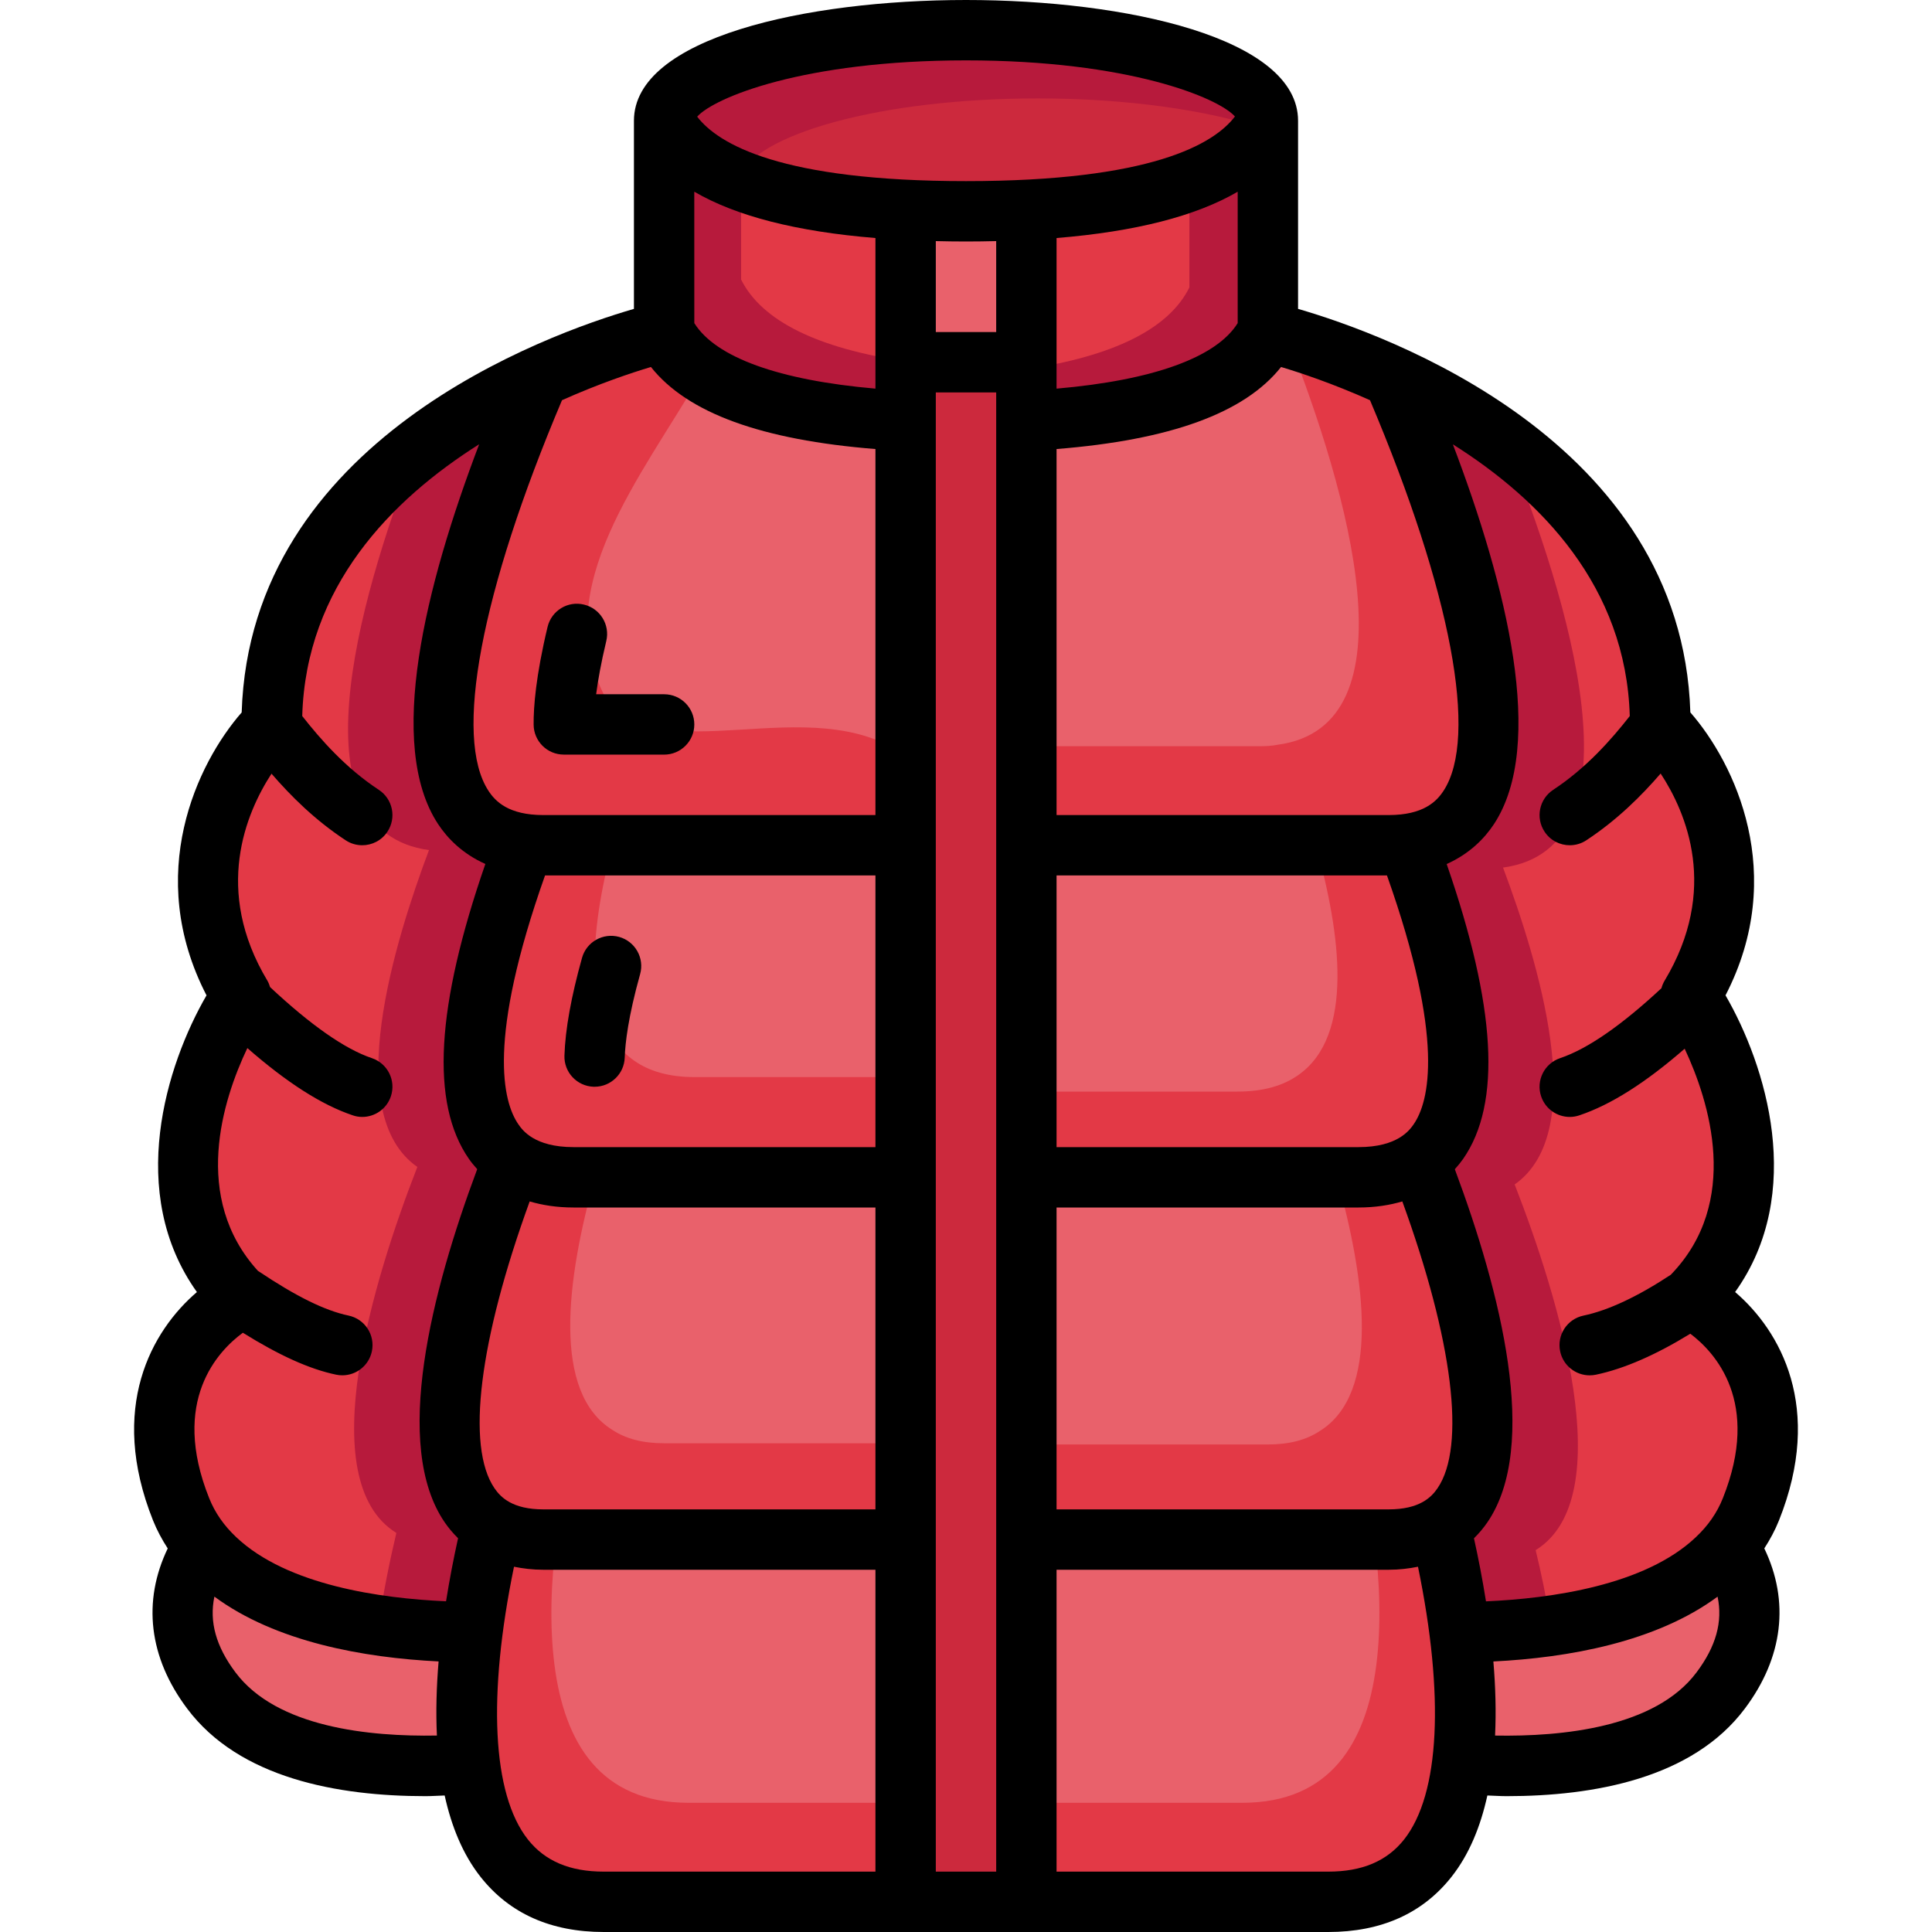
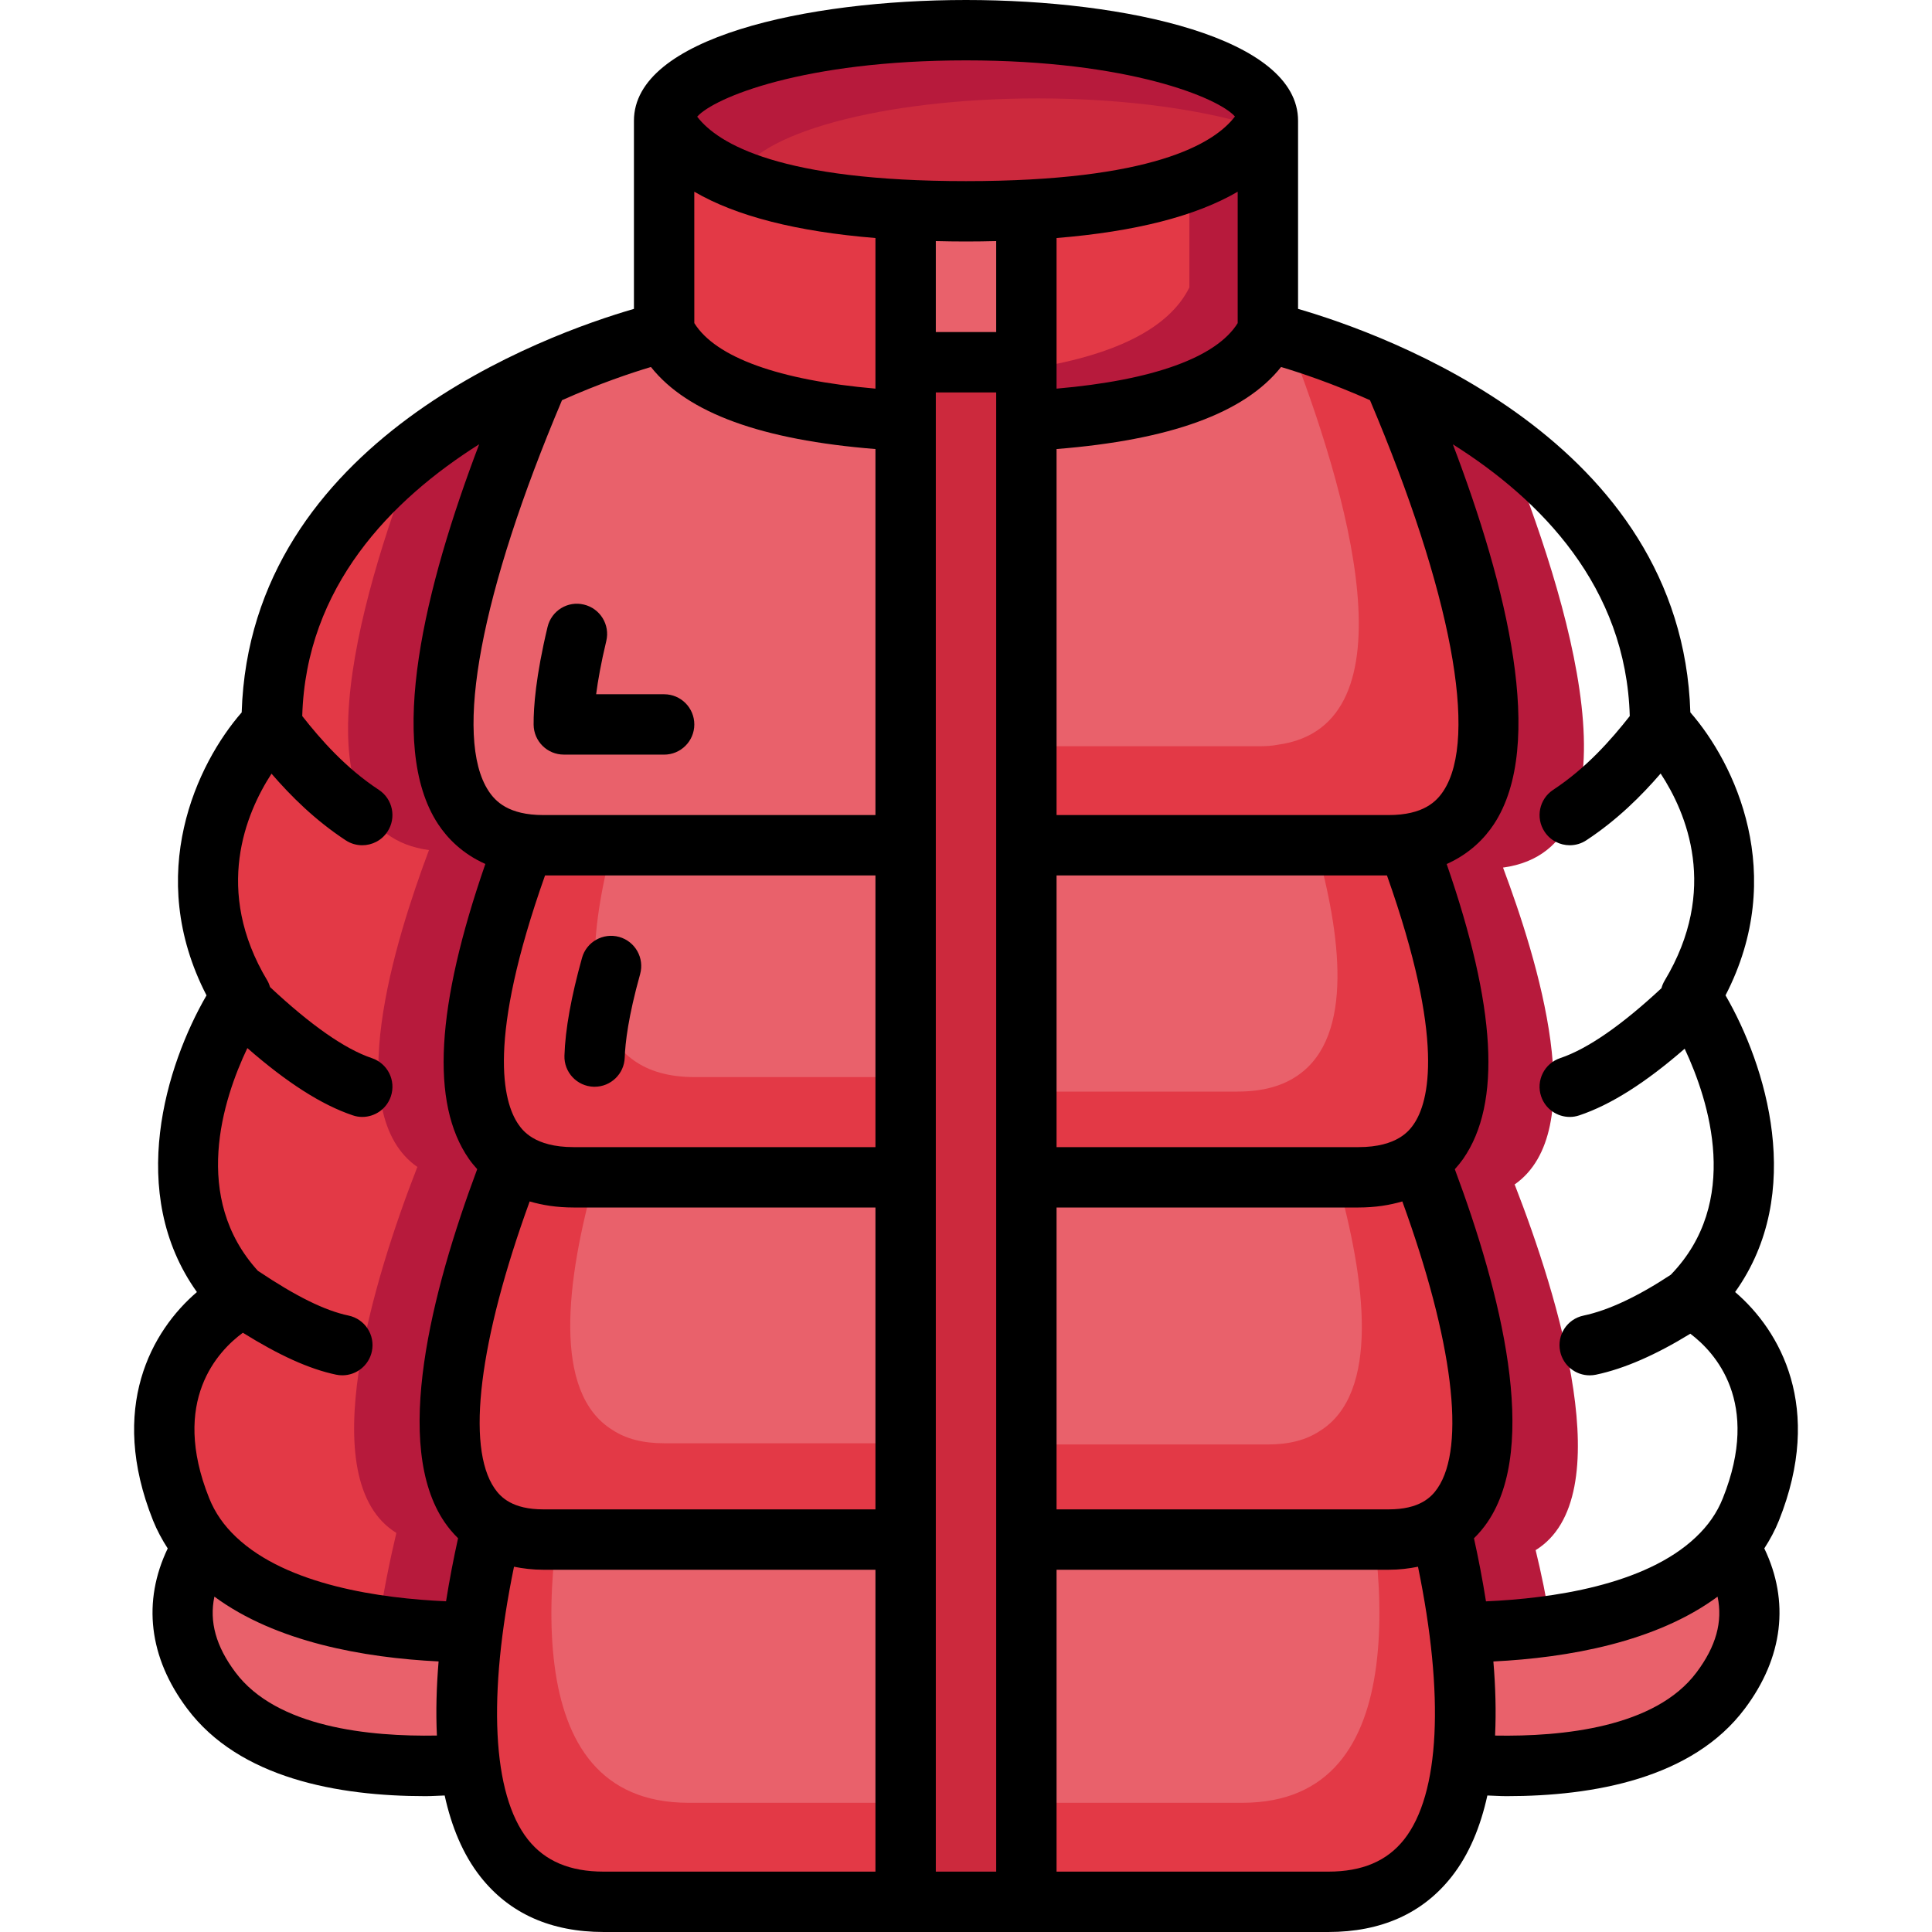
<svg xmlns="http://www.w3.org/2000/svg" id="cclor_outline" height="512" viewBox="0 0 64 64" width="512">
-   <path d="m46.15 12.5c3.81 1.76 8.85 5.27 8.85 11.5 0 0 4 4 1 9 0 0 4 6 0 10 0 0 4 2 2 7-.18.46-.43.86-.73 1.22-.13.15-.27.29-.41.43-2.11 2-6 2.4-8.5 2.42-.16-1.28-.41-2.5-.65-3.51 2.82-1.74.74-8.43-.69-12.1l-.01-.01c2.54-1.77.76-7.45-.38-10.5 5.22-.71 1.57-10.68-.48-15.45z" fill="#e33946" />
  <path d="m50.87 51.35c.18.74.36 1.59.5 2.5-1.08.16-2.13.21-3.01.22-.16-1.28-.41-2.5-.65-3.51 2.82-1.74.74-8.43-.69-12.1l-.01-.01c2.54-1.77.76-7.45-.38-10.5 5.22-.71 1.57-10.68-.48-15.45 1.19.55 2.5 1.27 3.74 2.19 2.05 5.08 4.65 13.4-.1 14.05 1.14 3.05 2.92 8.73.38 10.5l.01.01c1.43 3.67 3.51 10.36.69 12.1z" fill="#b71a3c" />
  <path d="m48.36 54.07c2.5-.02 6.39-.42 8.5-2.42.14-.14.28-.28.41-.43.78 1.23 1.15 2.89-.27 4.78-1.78 2.38-5.7 2.64-8.56 2.45.18-1.38.11-2.92-.08-4.38z" fill="#e9616b" />
  <path d="m7.14 51.65c2.11 2 6 2.4 8.5 2.42-.19 1.46-.26 3-.08 4.38-2.86.19-6.78-.07-8.56-2.45-1.42-1.89-1.05-3.55-.27-4.78.13.15.27.29.41.43z" fill="#e9616b" />
  <path d="m8 43c-4-4 0-10 0-10-3-5 1-9 1-9 0-6.23 5.04-9.74 8.85-11.5-2.05 4.77-5.7 14.74-.48 15.45-1.14 3.05-2.92 8.73-.38 10.5l-.01.01c-1.43 3.67-3.51 10.36-.69 12.1-.24 1.01-.49 2.23-.65 3.51-2.5-.02-6.39-.42-8.5-2.42-.14-.14-.28-.28-.41-.43-.3-.36-.55-.76-.73-1.22-2-5 2-7 2-7z" fill="#e33946" />
  <path d="m17.37 27.95c-1.14 3.05-2.92 8.73-.38 10.5l-.01.01c-1.43 3.67-3.51 10.36-.69 12.1-.24 1.01-.49 2.23-.65 3.51-.9-.01-1.99-.06-3.1-.23.16-1.12.38-2.17.59-3.06-2.82-1.74-.74-8.44.69-12.11l.01-.01c-2.54-1.76-.76-7.45.38-10.5-4.49-.61-2.41-8.09-.44-13.2 1.33-1.05 2.78-1.86 4.08-2.46-2.05 4.77-5.7 14.74-.48 15.45z" fill="#b71a3c" />
  <path d="m34 6.95v5.05h-4v-5.05c.63.03 1.3.05 2 .05s1.37-.02 2-.05z" fill="#e9616b" />
  <path d="m22 4c.87 1.75 3.64 2.73 8 2.95v5.05 1.95c-4.36-.22-7.13-1.2-8-2.95z" fill="#e33946" />
-   <path d="m30 11.97v1.98c-4.36-.22-7.13-1.2-8-2.95v-7c.42.85 1.28 1.51 2.55 2v3.26c.69 1.38 2.55 2.28 5.45 2.71z" fill="#b71a3c" />
  <path d="m32 1c5.52 0 10 1.34 10 3-.87 1.75-3.64 2.73-8 2.95-.63.03-1.3.05-2 .05s-1.37-.02-2-.05c-4.36-.22-7.13-1.2-8-2.95 0-1.66 4.48-3 10-3z" fill="#cc293d" />
  <path d="m42 4c-.04.09-.09.18-.16.26-1.83-.61-4.5-1-7.46-1-5.18 0-9.44 1.18-9.95 2.69-1.21-.48-2.02-1.13-2.43-1.95 0-1.66 4.48-3 10-3s10 1.34 10 3z" fill="#b71a3c" />
  <path d="m42 4v7c-.87 1.75-3.64 2.73-8 2.95v-1.95-5.05c4.36-.22 7.13-1.2 8-2.95z" fill="#e33946" />
  <path d="m42 4v7c-.87 1.75-3.64 2.73-8 2.95v-1.72c2.87-.43 4.72-1.33 5.4-2.71v-3.5c1.3-.49 2.17-1.16 2.6-2.02z" fill="#b71a3c" />
  <path d="m34 13.95v14.05 11 12 12c-1.33 0-2.67 0-4 0v-12-12-11-14.05-1.95h4z" fill="#cc293d" />
  <path d="m34 13.95c4.36-.22 7.13-1.2 8-2.95 0 0 1.85.43 4.15 1.5 2.05 4.77 5.7 14.74.48 15.45-.2.04-.41.05-.63.05-8 0-12 0-12 0z" fill="#e9616b" />
  <path d="m46.63 27.95c-.2.04-.41.05-.63.05-8 0-12 0-12 0v-3.28h7.7c.22 0 .43-.01.63-.05 4.58-.62 2.33-8.37.32-13.49.74.21 2.03.63 3.5 1.32 2.05 4.77 5.7 14.74.48 15.45z" fill="#e33946" />
  <path d="m22 11c.87 1.75 3.64 2.73 8 2.95v14.05s-4 0-12 0c-.22 0-.43-.01-.63-.05-5.22-.71-1.57-10.68.48-15.45 2.3-1.07 4.15-1.5 4.15-1.5z" fill="#e9616b" />
-   <path d="m20 23c-1.778-3.555 1.183-7.111 3.268-10.667-.575-.381-1.013-.82-1.268-1.333 0 0-1.85.43-4.15 1.5-2.05 4.77-5.7 14.74-.48 15.45.2.04.41.05.63.05h12v-2.964c-3.178-2.281-8.202.661-10-2.036z" fill="#e33946" />
  <path d="m30 28v11s-4 0-11 0c-.86 0-1.52-.2-2.01-.55-2.54-1.77-.76-7.45.38-10.5.2.04.41.05.63.05z" fill="#e9616b" />
  <path d="m30 35.68v3.32s-4 0-11 0c-.86 0-1.52-.2-2.01-.55-2.54-1.77-.76-7.45.38-10.5.2.04.41.05.63.05h2.29c-.74 2.81-1.05 5.9.71 7.13.49.35 1.15.55 2.01.55z" fill="#e33946" />
  <path d="m46.63 27.95c1.14 3.05 2.92 8.73.38 10.5-.49.35-1.15.55-2.01.55-7 0-11 0-11 0v-11h12c.22 0 .43-.01.63-.05z" fill="#e9616b" />
  <path d="m47.01 38.45c-.49.35-1.15.55-2.01.55-7 0-11 0-11 0v-2.84h7c.86 0 1.52-.2 2.01-.55 1.86-1.3 1.4-4.69.58-7.61h2.41c.22 0 .43-.01.63-.05 1.14 3.05 2.92 8.73.38 10.5z" fill="#e33946" />
  <path d="m47.02 38.46c1.43 3.67 3.51 10.36.69 12.1-.44.29-1 .44-1.71.44-7 0-12 0-12 0v-12h11c.86 0 1.52-.2 2.01-.55z" fill="#e9616b" />
  <path d="m47.71 50.56c-.44.29-1 .44-1.71.44-7 0-12 0-12 0v-3.15h8c.71 0 1.27-.15 1.71-.44 2.02-1.24 1.53-5.01.57-8.41h.72c.86 0 1.52-.2 2.01-.55l.01.01c1.43 3.67 3.51 10.36.69 12.1z" fill="#e33946" />
  <path d="m30 39v12s-5 0-12 0c-.71 0-1.27-.15-1.71-.44-2.82-1.74-.74-8.43.69-12.1l.01-.01c.49.35 1.15.55 2.01.55z" fill="#e9616b" />
  <path d="m30 47.81v3.19s-5 0-12 0c-.71 0-1.27-.15-1.71-.44-2.82-1.74-.74-8.43.69-12.1l.01-.01c.49.35 1.15.55 2.01.55h.71c-.95 3.39-1.43 7.13.58 8.37.44.29 1 .44 1.71.44z" fill="#e33946" />
  <path d="m30 51v12c-3.33 0-6.67 0-10 0-2.93 0-4.11-2-4.44-4.55-.18-1.38-.11-2.92.08-4.38.16-1.28.41-2.5.65-3.51.44.29 1 .44 1.71.44z" fill="#e9616b" />
  <path d="m30 59.72v3.28h-10c-2.93 0-4.11-2-4.44-4.55-.18-1.38-.11-2.92.08-4.38.16-1.28.41-2.5.65-3.51.44.29 1 .44 1.71.44h.43c-.18 1.4-.23 2.86-.06 4.17.33 2.55 1.51 4.55 4.44 4.55z" fill="#e33946" />
  <path d="m48.36 54.07c.19 1.46.26 3 .08 4.38-.33 2.55-1.51 4.55-4.44 4.55-3.33 0-6.67 0-10 0v-12h12c.71 0 1.27-.15 1.71-.44.24 1.01.49 2.23.65 3.51z" fill="#e9616b" />
  <path d="m48.44 58.45c-.33 2.55-1.51 4.55-4.44 4.55h-10v-3.28h7.15c2.93 0 4.11-2 4.44-4.55.17-1.31.12-2.77-.06-4.17h.47c.71 0 1.27-.15 1.71-.44.24 1.01.49 2.23.65 3.51.19 1.46.26 3 .08 4.38z" fill="#e33946" />
  <path d="m18.139 20.767c-.39 1.627-.467 2.659-.462 3.238.005.549.45.992 1 .992l3.323.001c.552 0 1-.448 1-1s-.447-1-1-1h-2.252c.058-.448.16-1.03.336-1.764.129-.537-.202-1.077-.739-1.206-.537-.132-1.077.201-1.206.739z" />
  <path d="m19.664 36h.033c.537 0 .981-.427.998-.968.016-.485.117-1.358.51-2.763.148-.532-.162-1.083-.693-1.232-.531-.147-1.084.161-1.232.694-.358 1.282-.555 2.371-.582 3.237-.019.552.414 1.013.966 1.032z" />
  <path d="m5.071 50.371c.13.323.295.629.485.923-.842 1.751-.629 3.611.644 5.305 1.729 2.312 5.003 2.901 7.89 2.901.221 0 .425-.016.64-.022.226 1.027.602 1.952 1.189 2.696.956 1.212 2.329 1.826 4.081 1.826h24c1.752 0 3.125-.614 4.082-1.826.587-.743.963-1.669 1.189-2.696.215.006.42.022.64.022 2.887 0 6.16-.589 7.889-2.9 1.273-1.695 1.487-3.556.645-5.307.189-.293.355-.599.484-.922 1.497-3.744.042-6.292-1.451-7.571 2.347-3.285 1.016-7.525-.318-9.828 2.071-4.011.309-7.686-1.165-9.373-.283-9.018-10.102-12.528-12.995-13.367v-6.232c0-2.748-5.702-4-11-4s-11 1.252-11 4v6.232c-2.893.839-12.712 4.349-12.994 13.368-1.474 1.687-3.236 5.362-1.165 9.373-1.334 2.302-2.665 6.543-.318 9.828-1.494 1.279-2.949 3.827-1.452 7.57zm2.729 5.028c-.647-.861-.872-1.679-.698-2.509 2.037 1.504 4.949 2.025 7.427 2.147-.069.83-.094 1.657-.056 2.455-2.23.041-5.307-.266-6.673-2.093zm10.255-26.399h10.945v9h-10c-1.304 0-1.696-.567-1.826-.753-.515-.742-1.05-2.799.881-8.247zm4.945-18.297-.001-4.353c1.385.809 3.391 1.322 6.001 1.535v4.989c-3.196-.278-5.294-1.035-6-2.171zm18 .001c-.706 1.136-2.804 1.893-6 2.17v-4.989c2.61-.213 4.615-.726 6-1.534zm4.945 18.296c1.931 5.448 1.396 7.505.882 8.247-.131.186-.523.753-1.827.753h-10v-9zm1.674 20.301c-.205.3-.596.699-1.619.699h-11v-10h10c.561 0 1.037-.079 1.454-.201 1.674 4.603 2.113 8.118 1.165 9.502zm-14.619 12.699h-2v-49h2zm0-51h-2v-3.013c.327.008.658.013 1 .013s.673-.005 1-.013zm-15.454 28.799c.417.122.893.201 1.454.201h10v10h-11c-1.023 0-1.414-.399-1.619-.699-.948-1.384-.509-4.899 1.165-9.502zm-.059 21.136c-1.188-1.505-1.338-4.772-.46-9.035.296.059.613.1.973.1h11v10h-9c-1.125 0-1.946-.349-2.513-1.065zm29.026 0c-.567.716-1.388 1.065-2.513 1.065h-9v-10h11c.36 0 .677-.041.973-.1.878 4.263.728 7.53-.46 9.035zm9.686-5.534c-1.365 1.825-4.441 2.132-6.673 2.092.038-.798.014-1.624-.056-2.455 2.479-.122 5.392-.643 7.427-2.147.175.83-.05 1.648-.698 2.51zm-2.211-31.68c-.615.782-1.436 1.718-2.538 2.444-.461.304-.589.924-.285 1.385.191.292.511.45.836.45.188 0 .38-.053.549-.165 1.02-.672 1.82-1.469 2.461-2.211.852 1.298 1.94 3.848.132 6.861-.048.08-.082.164-.106.251-1.307 1.217-2.439 2.008-3.355 2.316-.523.176-.806.743-.63 1.266.14.418.53.682.948.682.105 0 .213-.017.318-.053 1.047-.351 2.196-1.082 3.489-2.207.82 1.751 1.87 5.083-.46 7.488-1.094.721-2.068 1.18-2.892 1.353-.541.113-.887.643-.773 1.184.099.472.515.795.978.795.068 0 .137-.007.206-.021.945-.198 1.998-.664 3.128-1.358.814.613 2.351 2.266 1.078 5.448-.193.485-.487.908-.898 1.295-1.685 1.596-4.794 2.028-6.949 2.123-.114-.716-.249-1.418-.398-2.089.178-.174.325-.355.443-.527 1.74-2.54.439-7.637-1.077-11.699.104-.116.198-.232.277-.344 1.277-1.84 1.086-5.055-.547-9.766.764-.341 1.259-.855 1.565-1.32 1.729-2.626.427-7.883-1.36-12.583 2.91 1.834 5.74 4.716 5.86 9.002zm-8.605-10.464c2.687 6.345 3.6 11.172 2.433 12.944-.225.343-.659.799-1.816.799h-11v-12.125c3.763-.301 6.225-1.189 7.437-2.718.648.194 1.713.549 2.946 1.1zm-13.383-11.257c5.401 0 8.366 1.244 8.909 1.859-.696.914-2.77 2.141-8.909 2.141-6.126 0-8.204-1.222-8.905-2.135.558-.629 3.521-1.865 8.905-1.865zm-10.437 10.157c1.212 1.529 3.675 2.417 7.437 2.718v12.125h-11c-1.157 0-1.591-.456-1.816-.799-1.167-1.772-.254-6.598 2.433-12.944 1.233-.551 2.298-.906 2.946-1.1zm-13.518 31.992c1.194.743 2.196 1.202 3.09 1.389.069.015.138.021.206.021.463 0 .879-.323.978-.795.113-.541-.232-1.07-.773-1.184-.784-.165-1.733-.632-2.988-1.473-.003-.002-.007-.002-.01-.004-2.21-2.424-1.171-5.67-.354-7.384 1.309 1.144 2.459 1.881 3.489 2.227.104.037.212.054.317.054.418 0 .808-.264.948-.682.176-.523-.106-1.09-.63-1.266-.899-.302-2.037-1.105-3.371-2.353-.023-.073-.049-.146-.09-.214-1.794-2.991-.711-5.551.137-6.856.64.74 1.437 1.536 2.456 2.206.169.112.361.165.549.165.325 0 .645-.158.836-.45.304-.461.176-1.082-.285-1.385-1.102-.726-1.924-1.663-2.538-2.445.121-4.285 2.951-7.167 5.861-9.003-1.787 4.701-3.09 9.957-1.36 12.583.306.465.801.979 1.565 1.32-1.633 4.712-1.824 7.926-.547 9.766.078.113.173.229.277.344-1.516 4.062-2.817 9.159-1.077 11.699.118.172.265.352.443.527-.149.671-.284 1.373-.398 2.089-2.155-.095-5.264-.527-6.952-2.126-.408-.385-.702-.807-.896-1.293-1.29-3.223.299-4.877 1.117-5.477z" />
</svg>